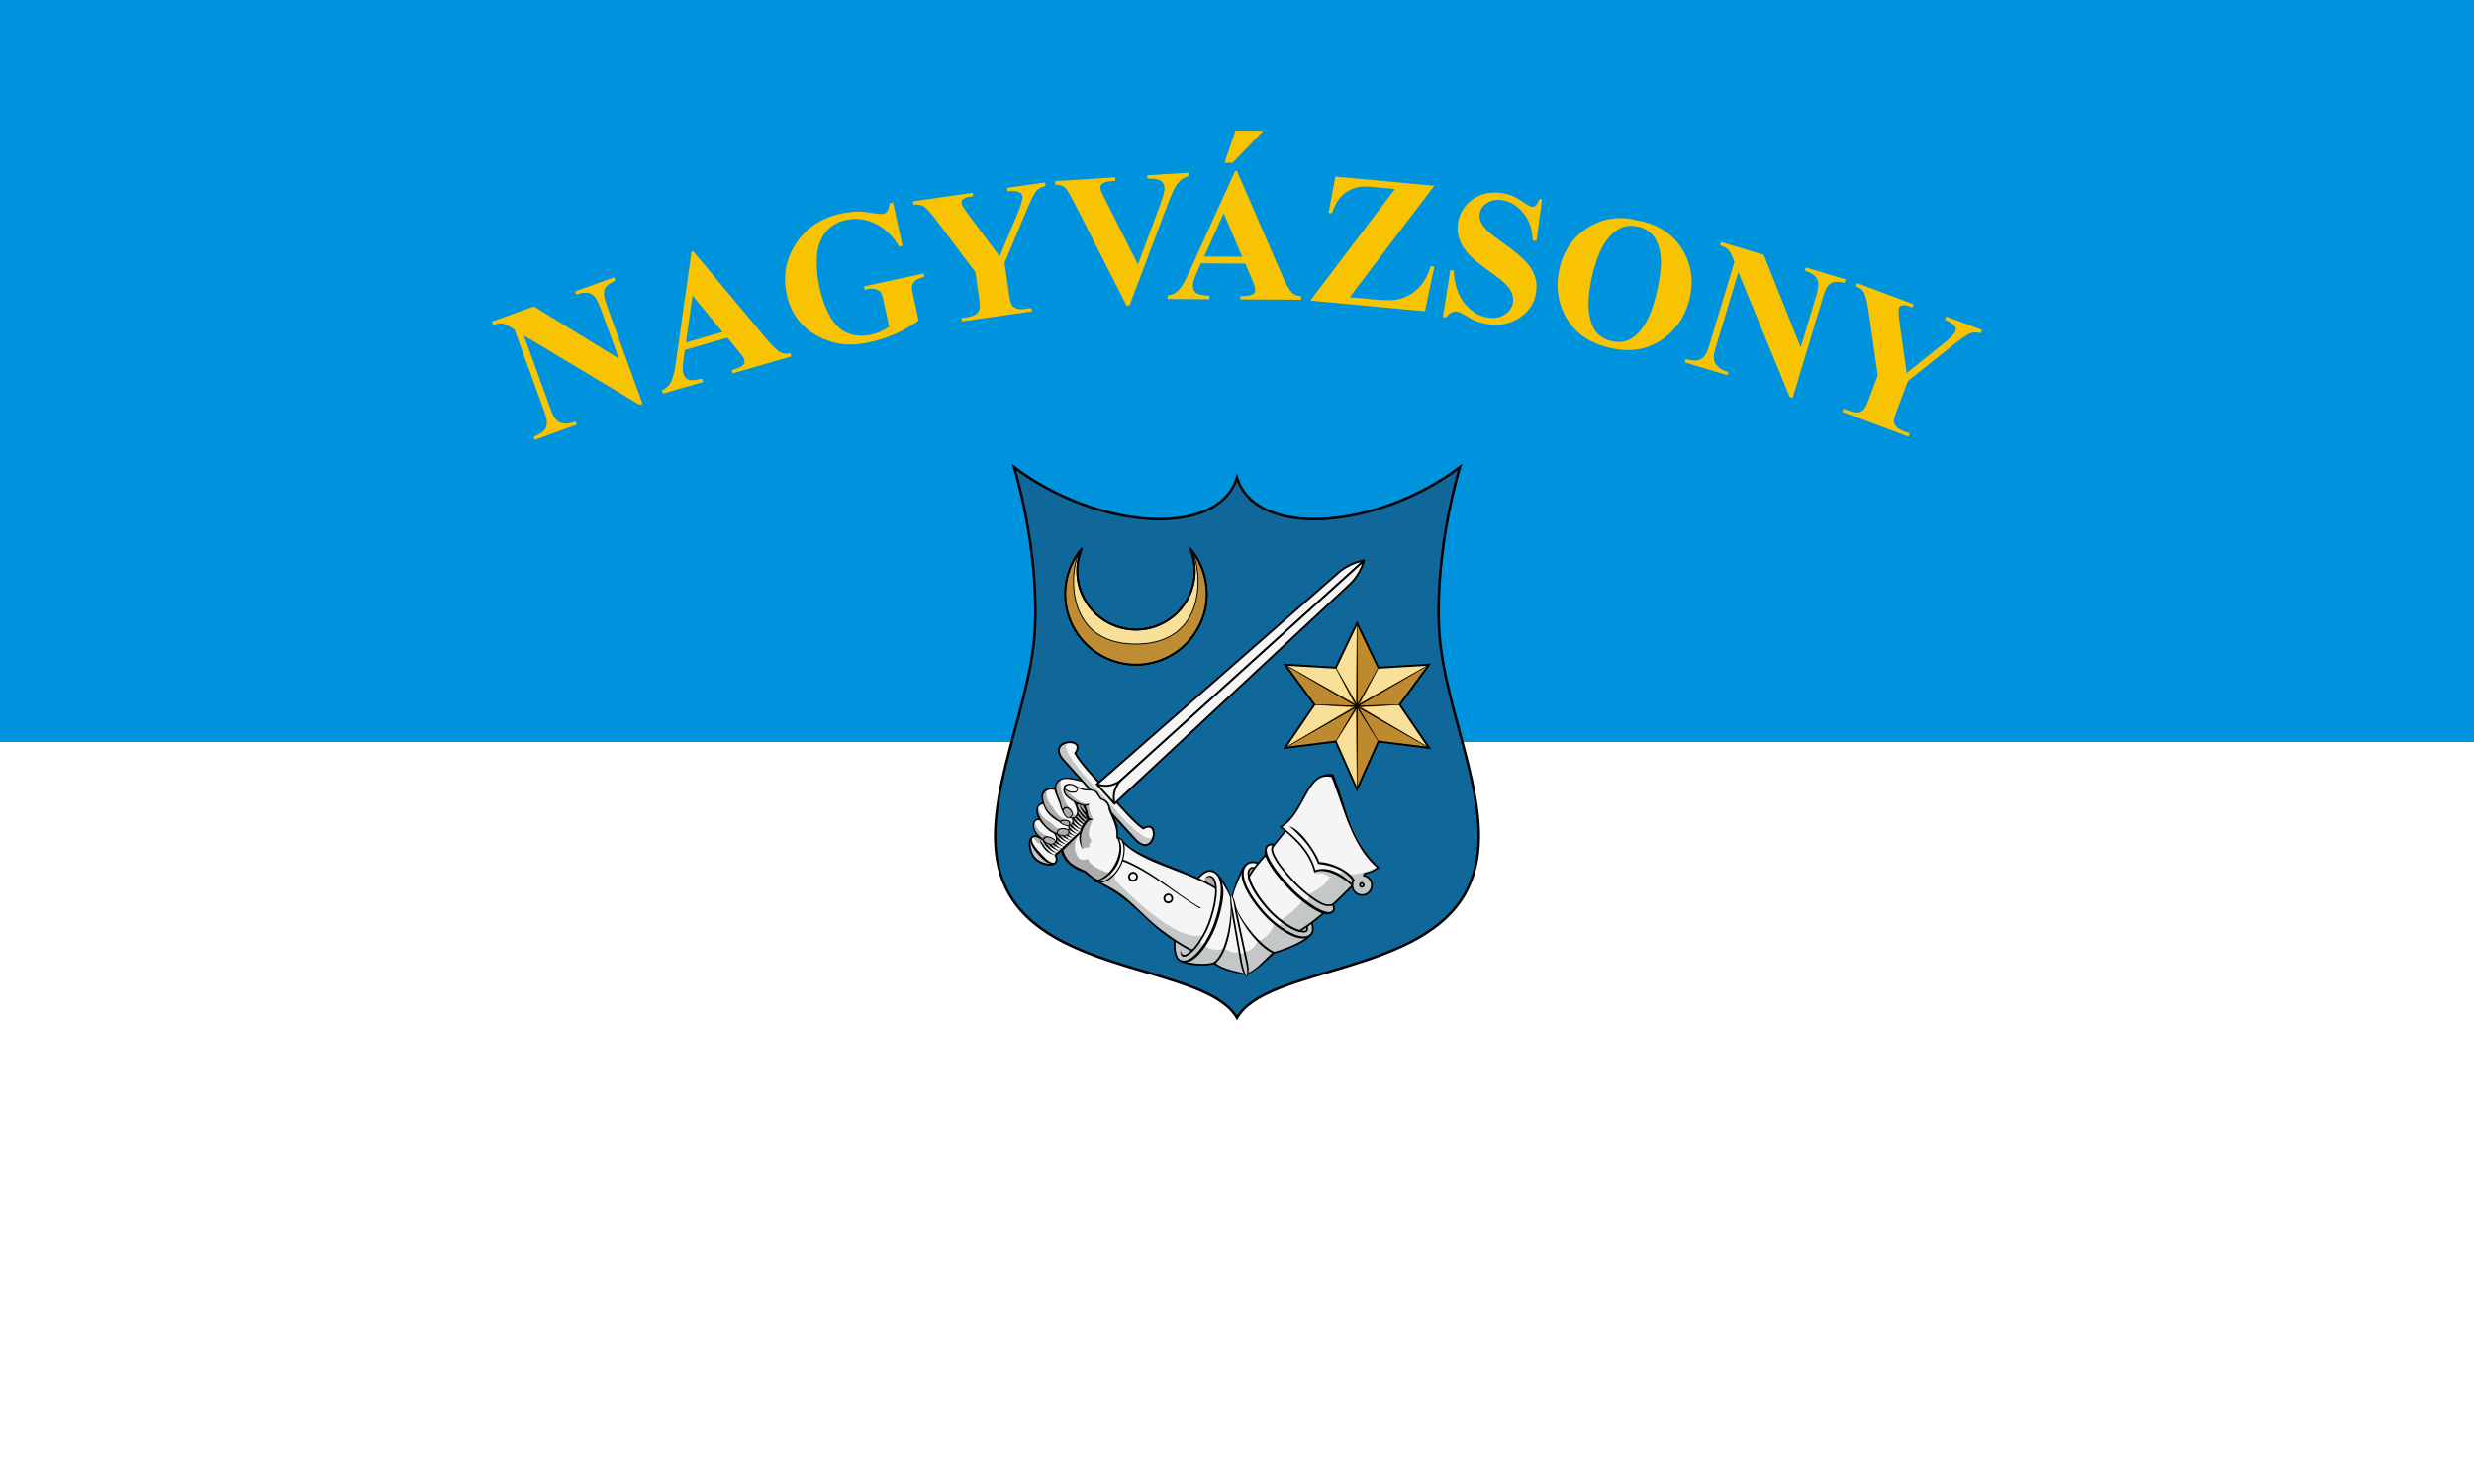
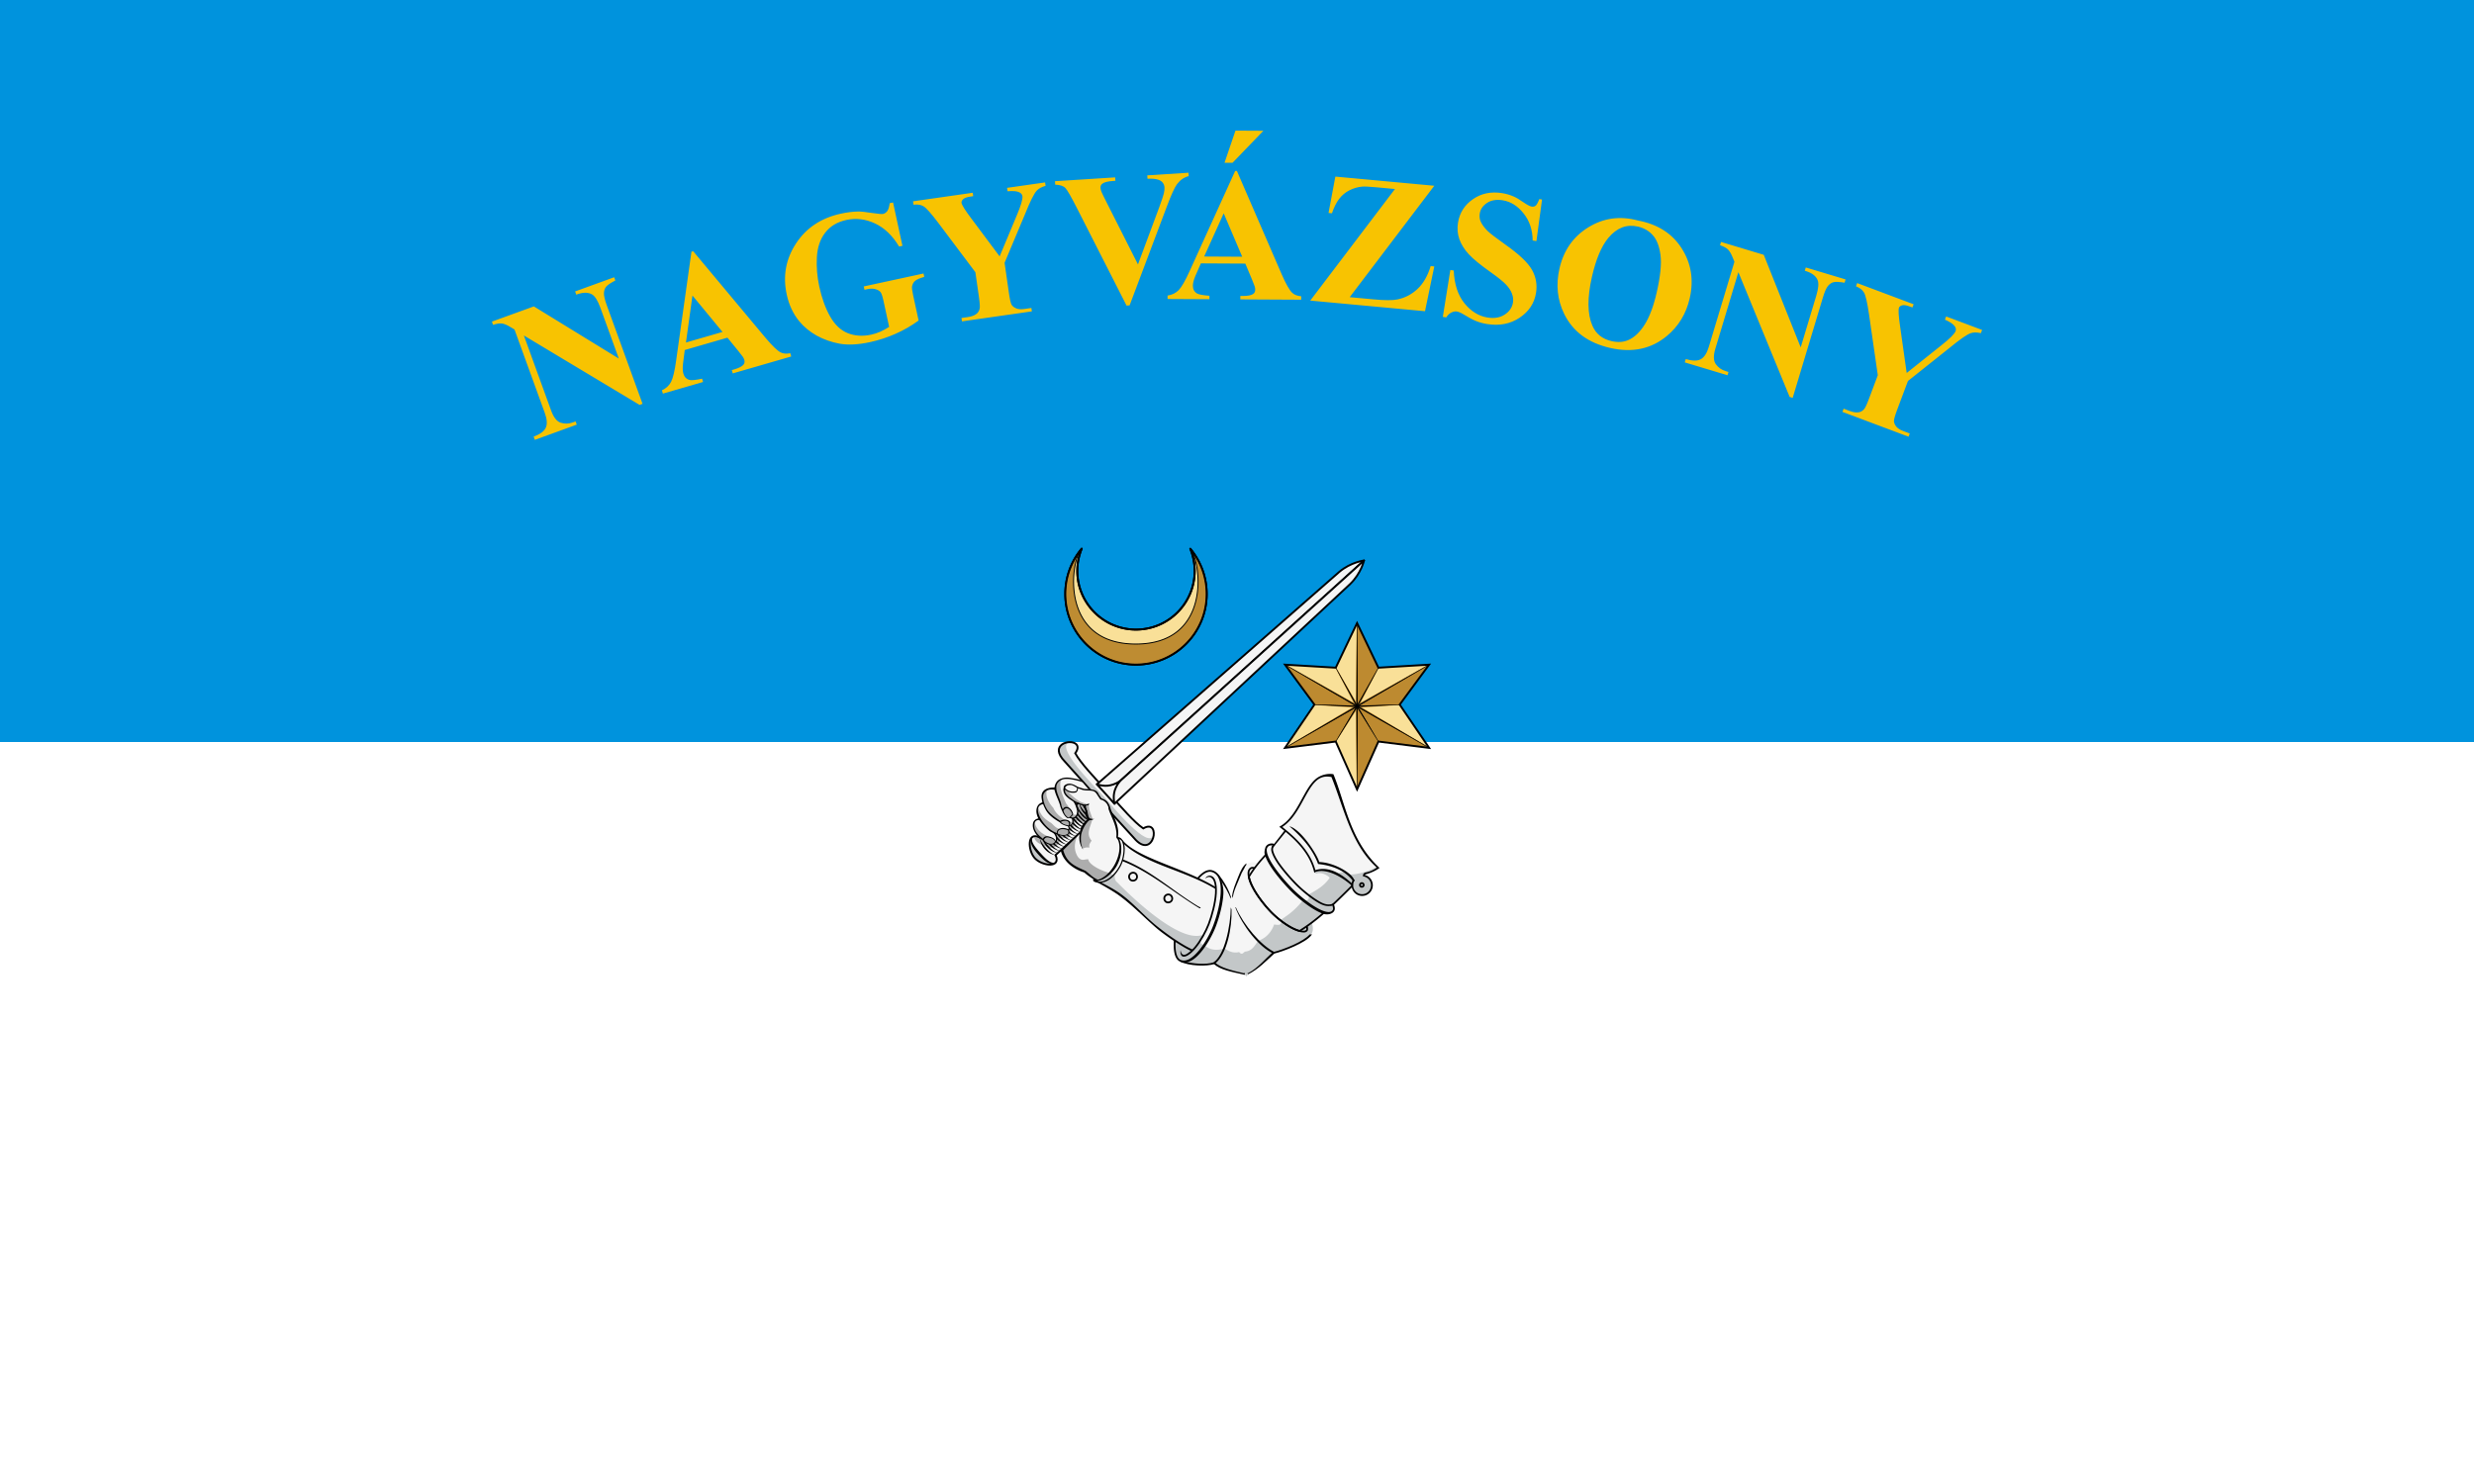
<svg xmlns="http://www.w3.org/2000/svg" width="1000" height="600">
  <path d="M0 522.52h1000v600H0z" fill="#fff" style="paint-order:fill markers stroke" transform="translate(0 -522.52)" />
  <path d="M0 522.52h1000v300H0z" fill="#0093dd" style="paint-order:fill markers stroke" transform="translate(0 -522.52)" />
-   <path d="M409.887 188.855s9.945 32.03 8.472 64.711c-1.637 36.097-25.764 76.322-11.746 105.452 16.974 35.282 80.975 31.301 93.388 52.48 12.412-21.179 76.412-17.198 93.386-52.48 14.018-29.13-10.109-69.355-11.746-105.452-1.473-32.68 8.472-64.711 8.472-64.711-33.413 25.266-82.347 29.05-90.112 4.333-7.766 24.716-56.701 20.933-90.114-4.333z" fill="#10679a" stroke="#000" stroke-width="1.014" />
  <path d="m434.052 323.038 2.379.398-.553 3.316-2.375-.388z" fill="#a76455" />
  <path d="m448.469 319.615-8.224-6.012c-1.015 1.086.027 1.765.337 3.307.834 4.179-11.643 13.876-20.235 21.808-5.178-2.957-5.015 5.004-2.09 8.233s10.821 4.2 8.405-1.25c8.75-7.749 19.656-19.191 23.724-17.94 1.51.455 2.079 1.56 3.26.659l-5.15-8.786z" fill="#f5f5f5" />
  <path d="M416.593 340.028c-.167-.049-.292.126-.284.28-.14 1.29.069 2.61.485 3.831.322.912.75 1.794 1.367 2.54.713.864 1.667 1.494 2.675 1.979 1.223.572 2.575.93 3.936.892.185.01.288-.252.129-.368-.217-.107-.47-.126-.69-.233-1.102-.446-2.023-1.232-2.883-2.037a30.14 30.14 0 0 1-2.931-3.287c-.686-.93-1.341-1.93-1.595-3.074-.054-.155-.016-.359-.141-.475-.022-.02-.045-.03-.068-.048z" fill="#c3c7c8" />
  <path d="m448.469 319.615-8.224-6.012c-1.015 1.086.027 1.765.337 3.307.834 4.179-11.643 13.876-20.235 21.808-5.178-2.957-5.015 5.004-2.09 8.233s10.821 4.2 8.405-1.25c8.75-7.749 19.656-19.191 23.724-17.94 1.51.455 2.079 1.56 3.26.659l-5.15-8.786z" fill="none" stroke="#000" stroke-width=".776" />
  <path d="M437.192 323.59c-.004.06-.019.146-.015.253.213 1.62.875 2.987 1.981 4.209 1.102 1.231 2.401 2.026 3.993 2.395.101.02.193.01.25.01a1.48 1.48 0 0 1-.232-.078c-1.431-.572-2.477-1.62-3.515-2.774-1.042-1.144-1.981-2.288-2.405-3.772-.026-.106-.05-.184-.057-.242zm-.935.845c-.004.058-.02.155-.012.252.209 1.62.871 2.996 1.978 4.218s2.4 2.017 3.992 2.385c.103.02.193.01.25.02a8.402 8.402 0 0 1-.23-.087c-1.433-.573-2.478-1.62-3.516-2.774-1.042-1.144-1.977-2.288-2.406-3.772-.026-.107-.05-.184-.056-.242zm-.936.843c-.004.058-.02.155-.011.252.208 1.62.87 2.997 1.977 4.219s2.402 2.017 3.992 2.395c.103.01.193 0 .25.01a8.402 8.402 0 0 1-.23-.088c-1.433-.572-2.478-1.62-3.516-2.764-1.038-1.153-1.977-2.298-2.406-3.781a3.203 3.203 0 0 1-.056-.243zm-.936.854c-.003.048-.019.145-.011.242.208 1.63.872 2.996 1.977 4.218 1.106 1.222 2.406 2.017 3.992 2.395.103.01.194 0 .254.01-.056-.02-.136-.048-.234-.077-1.433-.573-2.478-1.63-3.515-2.774-1.038-1.154-1.978-2.298-2.406-3.782-.026-.097-.045-.184-.057-.232zm-.935.843c0 .058-.016.146-.012.243.209 1.629.872 2.996 1.977 4.218 1.107 1.222 2.406 2.017 3.996 2.395.1.02.194.01.25.01-.056-.01-.131-.039-.234-.078-1.432-.572-2.474-1.62-3.515-2.773-1.038-1.154-1.977-2.298-2.401-3.772-.027-.107-.05-.185-.061-.243zm-.932.844c-.004.058-.019.145-.016.252.209 1.62.876 2.996 1.978 4.209 1.106 1.231 2.405 2.026 3.997 2.395.098.02.193.01.249.01a1.383 1.383 0 0 1-.23-.078c-1.436-.572-2.479-1.62-3.516-2.774-1.042-1.144-1.981-2.288-2.405-3.772-.027-.106-.05-.184-.057-.242zm-.936.843c-.004.059-.018.156-.015.253.212 1.619.875 2.996 1.978 4.218 1.105 1.222 2.405 2.017 3.996 2.385.098.02.193.01.25.02a5.803 5.803 0 0 1-.232-.088c-1.435-.572-2.476-1.619-3.515-2.773-1.041-1.144-1.981-2.288-2.405-3.772-.027-.107-.05-.184-.057-.243zm-.936.844c-.004.058-.018.155-.014.252.212 1.62.874 2.997 1.977 4.219 1.105 1.221 2.405 2.017 3.996 2.385.102.02.193.01.25.02a5.803 5.803 0 0 1-.231-.088c-1.436-.572-2.477-1.62-3.516-2.773-1.041-1.145-1.98-2.289-2.405-3.772-.026-.107-.049-.185-.057-.243zm-.935.853c-.003.059-.019.146-.015.243.212 1.62.875 2.996 1.981 4.218 1.103 1.222 2.401 2.017 3.992 2.395.103.01.193.01.25.01-.057-.01-.132-.048-.23-.078-1.436-.572-2.478-1.629-3.515-2.773-1.043-1.154-1.982-2.298-2.406-3.772-.027-.107-.05-.194-.057-.243zm-.935.844c-.004.058-.02.146-.016.252.213 1.62.875 2.987 1.981 4.209 1.103 1.222 2.402 2.027 3.993 2.395.102.02.193.01.25.01a1.444 1.444 0 0 1-.231-.078c-1.432-.572-2.478-1.629-3.515-2.773-1.042-1.154-1.981-2.298-2.406-3.772-.026-.107-.05-.185-.056-.243zm-.936.844c-.004.058-.02.145-.012.252.209 1.62.872 2.987 1.977 4.218 1.107 1.212 2.402 2.017 3.993 2.386.103.019.194.01.25.01a1.477 1.477 0 0 1-.23-.078c-1.433-.572-2.478-1.62-3.516-2.774-1.041-1.154-1.981-2.288-2.406-3.772-.026-.106-.048-.184-.056-.242zm-.936.843c-.004.059-.02.146-.012.253.209 1.619.872 2.996 1.978 4.218 1.106 1.222 2.402 2.017 3.993 2.385.102.02.193.01.25.01a1.511 1.511 0 0 1-.232-.078c-1.432-.572-2.477-1.619-3.515-2.773-1.037-1.144-1.977-2.288-2.405-3.772-.027-.107-.05-.184-.057-.243zm-.936.844c-.004.068-.018.155-.011.252.208 1.62.871 2.997 1.978 4.218 1.105 1.222 2.405 2.017 3.992 2.386.102.02.193.02.253.02a6.199 6.199 0 0 1-.234-.088c-1.432-.572-2.477-1.62-3.516-2.773-1.037-1.145-1.977-2.289-2.404-3.772a3.29 3.29 0 0 1-.058-.243zm-.935.853c0 .059-.019.146-.011.253.207 1.61.87 2.986 1.977 4.208 1.106 1.222 2.405 2.027 3.992 2.395.102.01.193.01.255.01a5.576 5.576 0 0 1-.236-.087c-1.431-.572-2.473-1.62-3.515-2.764-1.038-1.154-1.978-2.298-2.405-3.782a3.87 3.87 0 0 1-.057-.233zm-.936.844c0 .058-.019.146-.01.252.208 1.62.87 2.987 1.976 4.218 1.106 1.213 2.405 2.017 3.997 2.386.097.02.189.01.25.01-.057-.01-.137-.049-.235-.078-1.432-.572-2.474-1.62-3.515-2.773-1.039-1.154-1.978-2.289-2.406-3.773-.022-.106-.046-.184-.057-.242zm-.943.883c-.004.067-.02.155-.011.261.208 1.61.871 2.987 1.977 4.209 1.106 1.222 2.402 2.017 3.992 2.385.103.02.194.02.25.02a8.402 8.402 0 0 1-.23-.088c-1.433-.572-2.478-1.619-3.516-2.763-1.041-1.154-1.977-2.298-2.406-3.782a2.214 2.214 0 0 1-.056-.242zm-.936.853c-.003.058-.019.145-.011.252.208 1.61.872 2.987 1.977 4.209 1.107 1.221 2.402 2.026 3.993 2.395.102.01.193.01.25.01l-.231-.088c-1.432-.572-2.478-1.62-3.515-2.764-1.038-1.153-1.978-2.288-2.405-3.781a3.243 3.243 0 0 1-.058-.233zm-.935.844c-.004.058-.019.145-.012.252.209 1.62.872 2.986 1.977 4.218 1.107 1.212 2.406 2.017 3.994 2.385.101.02.193.01.253.01-.057-.01-.136-.048-.235-.078-1.431-.572-2.477-1.619-3.515-2.773-1.038-1.154-1.977-2.288-2.405-3.772a5.096 5.096 0 0 1-.057-.242zm-.936.843c0 .058-.019.146-.01.252.207 1.62.87 2.987 1.976 4.219 1.106 1.221 2.405 2.017 3.993 2.385.102.02.193.01.254.01a1.378 1.378 0 0 1-.236-.078c-1.431-.572-2.473-1.62-3.515-2.773-1.038-1.144-1.977-2.289-2.405-3.772-.026-.107-.045-.185-.057-.243zM417.495 338.447c-2.224 1.813.511 5.178 2.277 7.137 1.765 1.95 4.848 5.013 6.87 2.977-1.735 1.173-4.416-1.804-6.105-3.675-1.69-1.862-4.375-4.83-3.042-6.44z" />
  <path d="M434.924 300.803c-2.508-2.153-11.08.33-4.55 7.06l11.845 13.216-.36 4.529 4.541.097 11.974 13.12c8.05 9.571 11.296-8.34 3.732-3.888-3.652-2.454-9.323-9.106-12.312-12.374l.364-4.46-4.473-.088c-2.951-3.297-8.996-9.6-11.065-13.479 1.296-1.765 1.14-3.006.304-3.724z" fill="#f5f5f5" />
  <path d="M432.488 300.066c-3.217-.04-7.14 2.618-2.11 7.796l11.849 13.227-.27 3.433c.031.029.53.523.53.523s.447.543.475.582l3.438.078 11.966 13.11c4.652 5.528 7.686 1.891 7.974-1.309-1.996 6.459-16.272-11.084-20.36-15.622-4.099-4.509-20.117-20.48-13.492-21.818z" fill="#c3c7c8" />
  <path d="M434.924 300.803c-2.508-2.153-11.08.33-4.55 7.06l11.845 13.216-.36 4.529 4.541.097 11.974 13.12c8.05 9.571 11.296-8.34 3.732-3.888-3.652-2.454-9.323-9.106-12.312-12.374l.364-4.46-4.473-.088c-2.951-3.297-8.996-9.6-11.065-13.479 1.296-1.765 1.14-3.006.304-3.724z" fill="none" stroke="#000" stroke-width=".776" />
  <g fill="#f5f5f5">
    <g stroke="#000" stroke-linejoin="round" stroke-width=".8">
      <path d="M551.342 226.619s-5.294.64-9.978 4.586c-.679.573-97.98 85.889-97.98 85.889l3.869 3.646z" stroke-width=".776" />
      <path d="M551.342 226.619s-1.173 5.204-5.566 9.465c-.63.622-95.292 88.864-95.292 88.864l-3.238-4.208z" stroke-width=".776" />
      <path d="M452.54 315.95c-3.56 2.133-6.242 2.075-9.166 1.144l7.11 7.854c-.636-2.996-.42-5.672 2.056-8.998z" stroke-width=".776" />
    </g>
    <path d="m437.01 315.707-5.617-.999a1.858 1.858 0 0 0-.304-.038 7.377 7.377 0 0 0-.799-.01l.02.029c-.258.02-.493.029-.728.068-.11.029-.204.048-.31.077-.216.059-.546.272-.739.35-.48.223-.663.523-1.003.911-.119.126-.35.388-.437.543s-.147.3-.215.465a2.76 2.76 0 0 0-.087.291l-.03.01a4.215 4.215 0 0 0-.095.873c-.004.01.011.02.015.029 0 .029-.008.058-.004.097l-3.84.834.04.572-.875-.078c-.29 1.203-.84 2.463-.33 3.608l-.14 1.648-1.306.233-.451.756c-.08.078-.16.165-.22.252-.128.165-.23.32-.287.544a3.02 3.02 0 0 0-.088.436c-.022.262.028.533.076.863.023.174.042.33.083.514.13.543.346 1.154.648 1.842-.401.126.44.156.481.252l.087 1.135c-.185-.155-.477-.456-.56-.456-.193-.02-.402 0-.564.02-.08.01-.122 0-.197.01-.149.028-.31.077-.429.135a1.092 1.092 0 0 0-.424.359 22.61 22.61 0 0 0-.572.834c-.064.145-.08.32-.106.504-.068.456.122 1.154.295 1.881.103.214.194.408.3.602.008.01.022 0 .022.01.107.193.228.377.338.562l.007.058c.223.368.41.708.652 1.037l.042.02c.363.504 1.113 1.125 1.518 1.532.008 0 .02.01.024.01.132.135.272.262.412.388.053.038.083.077.133.116l.037.272.451-.049c.731 1.338 3.546 2.512 4.53.873l.08-.02c-.075-.068.088-.116.012-.194.01.02.03 0 .045.01.163-.262.447-.97.466-1.28.016-.417-.14-.999-.413-1.503l.076-.01-.034-.688 1.55.65c1.018.32 2.859.242 3.332-.291a2.46 2.46 0 0 0 .262-.379c.129-.261.185-.572.177-.892l-.026-.475c-.075-.378.258-.407.023-.863l.144-.708 1.137-.62c.204-.136.321-.388.385-.699.076-.426.016-.979-.159-1.697-.155-.019-.26-.077-.405-.106l.717.029.863-.437.584-.96c.033-.097.097-.203.117-.31.098-.533.33-1.357.087-2.172-.02-.058-.045-.126-.065-.194l-.78-2.124 1.136-.068c.86.398 1.716.64 2.444.728.803.097 1.473-.068 1.965-.495.133 1.969-2.06-.66-.932 2.58.213.6.36 1.192.46 1.735l.019.03-.258 2.734-.008.02c-.2.193-.42.465-.697.853-.406.582-.792 1.154-1.087 1.726-.28.553-.78.853-.962 1.406l-.39 1.29c-.985 1.212-6.478 5.46-6.929 6.865 1.807 4.267 3.803 5.848 7.99 8.02.692.3 5.935 3.908 6.222 4.208 2.554 1.63 4.258 3.23 7.547-.261 3.197-2.153 5.605-9.727 2.079-16.059.004 0-1.443-.66-1.636-1.852.791-4.131-2.402-8.582-3.273-11.55-.065-.232-.103-.445-.186-.659l-.023-.01a5.073 5.073 0 0 0-.59-1.144c-.121-.174-.228-.33-.364-.475-.083-.087-.198-.184-.288-.262a2.383 2.383 0 0 0-.254-.203 3.942 3.942 0 0 0-.594-.34c-.008-.01-.004-.029-.012-.038-.284-.136-.606-.282-.936-.36l-.026.02-.06-.039a15.83 15.83 0 0 1-.917-1.28 10.053 10.053 0 0 1-.629-1.037 4.368 4.368 0 0 0-.398-.437c-.148-.135-.053-.164-.235-.261l-1.598-.64-.508-.01-.181-.204-.054.03-.576-.098-2.893-3.355z" />
  </g>
  <path d="m429.227 314.893-1.755 1.377-.864 2.666 1.198 3.52.856 2.9.887 2.26 1.17 2.268 1.17.922.625-.291.966.32.258 1.144c-.463.95-1.33-.049-2.22-.272-2.289-.543-2.114-.989-2.89-1.493-1.44-1.154-2.35-2.327-2.872-3.588-2.413-2.608-3.265-5.343-2.583-7.234l-1.344.99-.425 2.414.743 2.87 2.215 3.375 4.273 3.287 1.6 1.125 1.764.63.046 1.28-1.584-.29-2.208.096c-1.633-.485-2.349-1.551-3.352-2.434-4.145-2.366-4.694-4.606-5.266-6.38l-.44 1.823.618 2.181 1.77 2.454 2.84 3.074 2.012 1.028.526.882.243 1.513-.376.902-.651-.883-2.015-.93c-3.629-1.397-5.542-3.627-5.902-5.974l-.401 1.62.602 2.317 2.011 2.647c-.129.049-.246.33-.36.252-.234-.164-1.186-.717-2.098-.804.485 2.298 2.928 3.103 5.484 4.004 1.626.544 2.694.214 3.728-.775 1.292-.99.902-2.037 1.155-3.065 1.174-.174 4.417 1.6 4.258-2.744.769-.96 1.307-1.057 1.47-2.987l1.363-1.202c.906.708 2.083 1.057 3.41 1.212l-1.655 2.715-.562 4.044.819 3.5c1.156-.484 1.492-.6 2.913-.494-.436-1.144.322-1.93.833-2.793-2.44-2.783-.436-5.556.228-8.34l.101-.649-1.22-3.374-.352-2.415c-1.117-.107-2.113-.456-3.082-.844-2.622-1.386-3.986-2.986-5.565-4.538l-.98-.766-.016 1.406c1.284 1.94 3.36 3.113 5.34 4.393l-.75.863.755 2.608-.243 1.116-.011-.126c-.966.552-1.417.01-1.826-.049l-1.175-2.036a9.29 9.29 0 0 0-1.48-2.202c-1.679-3.685-3.323-7.7-1.727-10.026zm6.28 22.933-5.702 5.334-.45.514.39 1.57 1.084 2.328 2.924 2.705 3.261 1.775 1.523.494 1.447 1.213 2.416 1.512.86.68.459.096 3.25-1.6 1.731-1.454c-3.834-.912-8.67-3.55-8.792-5.557-1.496-.155-2.955 1.173-4.511-1.474-1.485-2.831-1.045-5.469.11-8.136z" fill-opacity=".294" />
  <path d="M436.848 315.494c-.732-.359-1.75-.592-3.539-.883-1.624-.34-3.144-.358-4.587.272-1.629.698-2.265 2.017-2.507 3.52-1.686-.068-3.66.388-4.53 1.493-1.096 1.397-.667 2.851-.364 4.52-2.743.833-2.94 4.004-1.602 6.496-1.19.204-2.023.97-2.198 2.037-.326 1.939.675 3.704 1.846 5.042.62.718 1.427 1.28 2.223 1.92 1.348 1.959 4.855 1.998 5.189.543.849-.61.588-2.22.151-3.268.171.107.318.03.497.126 1.322.766 3.348.795 4.318.068.538-.407.572-1.096.394-1.774.194-.417.2-1.077-.023-1.513.095 0 .22.068.25-.01l.06-.203c1.413-.388 1.72-1.6 1.383-2.851.346-.068.702-.194.952-.34 1.681-1.357 1.427-4.16.082-6.05.963.445 2.539 1.085 3.463 1.202.022.426.046.814.26 1.435.195.553.074 1.483.16 1.94.023.688.52 1.463.804 2.036-.967.872-1.857 1.93-2.432 2.967-.421.766-.436 1.707-.63 2.444-1.382 1.24-2.86 2.579-4 3.723-.742.737-1.48 1.406-2.113 1.998-.629.582-.36.65-.522.756-.372.243-1.164.534-1.016.95.966 3.909 4.655 7.176 9.481 8.67 1.747 1.62 3.034 2.153 4.273 3.22l1.424-.214c-2.114-.824-3.181-2.104-5.204-3.656-4.322-1.968-7.607-3.21-9.02-8.378 2.05-2.095 5.19-5.052 6.649-6.594a8.334 8.334 0 0 0 1.367 6.38c-1.03-2.23-1.122-5.13-.47-7.175.182-.553.417-1.096.701-1.649.557-1.076 1.189-1.978 1.966-2.793.186-.174.454-.223.651-.31.652.02 1.167-.262 1.697-.543-.632.175-1.325-.02-1.836-.175-.497-.465-.641-1.183-.77-1.764a11.539 11.539 0 0 0-.47-1.717c-1.128-3.239 1.05-.64.92-2.599-.495.417-1.158.563-1.961.466-1.08-.136-2.44-.67-3.697-1.377-.542-.291-.967-.63-1.447-.98-.78-.475-1.466-1.154-2.03-1.832-.137-.185-.28-.36-.368-.553-.22-.466-.182-.883-.163-1.348 1.205 1.27 2.727 1.561 4.368 1.232.193-.04.257-.243.394-.33.393-.437.42-.844.488-1.358.587.214 1.179.456 1.77.64.23.068.465.078.704.146 1.177.194 2.72.01 3.776.397.152.058.31.155.44.233.36.223.647.601.86.921.538.824.962 1.494 1.496 2.22 1.072.224 1.878.796 2.512 1.62.25.33.526.96.685 1.397.087.242.004.543.064.746.872 2.977 3.573 7.021 3.171 11.171-.053.534.253.854.693 1.135l.375-.514c-.265-.194-.443-.446-.398-.747.64-4.538-2.315-8.66-3.034-11.229a8.778 8.778 0 0 0-.932-2.172c-.613-1.018-1.624-1.542-2.693-1.891a15.48 15.48 0 0 1-.765-1.067c-.292-.349-.455-.785-.652-1.115a2.961 2.961 0 0 0-1.166-1.018c-.924-.436-2.754-.572-4.231-.592-.52-.116-1.05-.29-1.49-.426-.578-.194-.87-.233-1.405-.485-.996-.62-2.227-1.27-3.378-1.222-1.103.039-2.33.718-2.197 1.552-.05.126-.095.349-.122.475-.087.368.004.921.091 1.29.368 1.318 1.489 2.21 2.463 2.957.526.33.962.63 1.466.98.791 1.066 1.125 2.278 1.383 3.16.556 1.989-.815 3.977-2.46 3.055.539-.242.664-.717.997-1.124-.428-2.386-3.042-4.102-4.174-2.027-.258-.553-.432-.94-.56-1.503-.364-2.395-1.86-4.529-2.073-6.846-.087-1.64.556-2.725 1.901-3.433 1.326-.698 3.134-.485 4.509-.243 1.125.214 3.522.689 4.401 1.261l-.856-.902c-.026 0-.053-.02-.083-.02zm-3.584 1.968c.186.058.383.136.561.223.537.252 1.018.592 1.492.815.034.66-.099 1.134-.42 1.377-1.602.417-3.258.058-4.383-1.27.197-.873 1.11-1.213 1.978-1.232l.045.01c.246 0 .489 0 .727.077zm-7.034 1.843c.511 2.346 1.716 4.266 2.303 6.477.125.728.849 2.221.849 2.221.336.999 1.59 2.88 2.472 2.841.115 0 .274-.087.364-.155.39.155.652.233 1.027.291.318 1.173.38 2.211-.78 2.618.068-.455.22-.97.011-1.3-.686-1.095-2.659-1.095-3.947-.416-2.068-1.406-4.333-2.841-5.508-5.023-.753-1.28-1.253-2.841-1.348-4.15-.156-.941.06-1.727.667-2.415 1.068-1.203 2.617-1.164 3.89-.99zm5.405 7.593c.758.33 1.44 1.29 1.747 2.278-.391.611-.921 1.174-1.534 1.377-.955-.494-1.675-1.619-2.005-2.792.417-.786.948-1.028 1.474-.941.11.02.209.03.318.078zm-10.023-1.785.023.01c.152.446.5 1.232.746 1.678 1.14 2.58 3.599 4.266 6.015 5.672.448.786 2.524 1.504 3.228 1.571.42.689.314 1.038.155 1.232-2.068-1.067-4.825-.427-4.557 1.513-5.276-1.6-10.772-10.745-5.61-11.676zm9.588 6.837c.098.029.2.048.288.087.235.116.401.31.519.524.143.262.125.756-.016 1.154-1.204-.126-2.44-.582-3.178-1.406.738-.398 1.694-.543 2.387-.36zm-11.1-.398c1.058 1.561 3.035 3.705 4.513 4.655.791.427 1.287.591 1.707 1.231.542.902.675 1.794.376 2.657-.41-1.29-1.954-1.735-3.038-1.949-.92-.174-1.746.126-2.072.99-2.133-1.669-3.837-3.443-3.47-6.003.17-1.183.973-1.668 1.985-1.58zm10.82 3.85c.234.058.465.136.685.213.182.446.329.94.178 1.242-.569 1.086-3.204.892-4.205.116-.174-1.784 1.69-1.988 3.342-1.571zm-6.531 3.355c.284.087.61.184.875.32.792.398 1.356.96 1.05 1.387-1.164 1.648-4.16-.068-4.312-.96.247-.62.792-.96 1.334-.94.295 0 .678.077 1.053.193z" />
  <path d="M534.392 313.855c-6.866 2.521-8.427 15.525-16.67 20.49.64.495 1.261.999 1.882 1.513a473.756 473.756 0 0 1-4.606 5.721l-.524.64c.136-.29.33-.524.524-.64-.931-.252-1.707-.242-2.289.116-1.115.699-1.26 1.998-.766 3.656a327.59 327.59 0 0 0-3.055 3.792c-1.93-.718-3.646-.766-4.858.242-2.492 1.649-4.402 7.971-5.867 13.227-.232-.407-.28-.591-.455-.553-.194.03-.088.214-.155.708l-.088.01c-1.018-3.161-3.2-6.526-5.014-8.63a4.585 4.585 0 0 0-1.614-1.523c-.099-.058-.182-.116-.28-.165-.05-.02-.103-.048-.156-.068-.144-.058-.28-.126-.412-.145-1.929-.601-3.952.766-5.834 3.006-11.697-5.45-25.008-9.009-30.436-14.992-.386-.863-.989-1.454-1.867-1.532 3.033 4.849-1.251 14.39-6.774 16.834l-1.321.437c-.803.174-.584.261-1.395.087.925.368.773.485 1.633.514 1.584.892 5.697 3.229 8.167 5.033 5.47 3.995 10.069 9.067 15.406 13.236 1.94 1.513 4.678 3.365 7.284 5.043-.307 4.15.212 7.66 2.246 8.524 3.462 1.803 10.145 1.56 13.735.989 2.466 2.327 7.03 3.015 12.218 4.208.32.689.62 1.086.853 1.048.194-.04.32-.379.388-.912 4.102-1.988 7.205-5.47 10.599-8.524 0-.01.01 0 .02-.01 3.549-.853 12.77-4.353 14.943-7.418.97-.999.989-2.725.397-4.8a93.378 93.378 0 0 0 5.13-4.199c1.338.398 2.463.408 3.171-.184.688-.572.873-1.377.262-2.919 2.618-2.463 5.197-5.052 7.777-7.641.048.96.427 1.871 1.096 2.58.02.009.029.038.038.048l.214.184a4.132 4.132 0 0 0 .64.465c.01.01 0 .02.01.02 1.89 1.096 4.324.446 5.42-1.455a3.954 3.954 0 0 0-2.734-5.876c.067-1.59 1.939-.252 5.789-3.161-10.851-11.482-13.091-24.631-18.221-37.228-1.716-.368-3.171-.261-4.451.204z" fill="#f5f5f5" />
  <path d="m449.738 351.868-.485.252c-1.212 1.513-2.637 2.764-4.17 3.442l-1.322.437c-.8.174-.58.252-1.395.077.928.369.78.495 1.637.524 1.587.892 5.693 3.229 8.167 5.033 5.465 3.995 10.065 9.067 15.401 13.236 1.94 1.513 4.683 3.355 7.288 5.033-.306 4.15.209 7.67 2.24 8.534 3.461 1.794 10.147 1.56 13.738.97 2.466 2.336 7.026 3.034 12.223 4.227.31.689.602 1.086.844 1.038.194-.039.34-.369.398-.902 4.092-1.988 7.205-5.47 10.589-8.524.01-.01.02 0 .02-.01 3.549-.853 12.77-4.363 14.952-7.437.97-.99.97-2.715.379-4.79a98.043 98.043 0 0 0 5.139-4.19c1.338.398 2.473.398 3.18-.194.69-.572.854-1.367.243-2.909 2.628-2.473 5.217-5.052 7.797-7.65.048.95.426 1.87 1.095 2.579.01.01.02.029.03.048l.213.184c.097.088.194.185.3.262s.223.155.34.223c.01 0-.01.01 0 .01 1.9 1.096 4.334.427 5.43-1.464 1.096-1.901.446-4.325-1.445-5.411a4.11 4.11 0 0 0-1.29-.456c.068-1.59 1.94-.252 5.8-3.161-.573-.592.096.087-.427-.524l-.243-.039c-.533 1.038-9.58 4.277-11.84 2.89l-.94-.873c-.873.233-1.93.524-3.346.931l-4.286-1.542c-1.561.243-3.617-.523-4.732 1.125.136-.02.834.407.95.359 2.201-.892 5.43 1.425 5.207 1.755-2.25 3.287-4.955 4.713-8.64 6.837.708 1.784-.029 2.511-2.162 2.24-3.85 4.741-6.342 6.04-9.077 8 .883 2.046-.6 2.065-2.52 1.716-1.727 4.83-5.13 6.129-6.537 6.7-1.357 1.824-2.288 4.054-5.285 4.306-.679.476-1.212 1.513-2.337.175-2.279.543-4.14-.272-5.876-1.493-3.32 1.057-6.13.659-8.35-1.445-2.319-.262-.936-2.366-.183-4.15-8.05 3.568-24.746-10.823-34.822-21.073-1.151-.824-1.045-2.123-1.083-3.374-1.731.756-1.534-.727-.807-1.532z" fill="#c3c7c8" />
  <path d="m491.231 389.25-.78.3.136.136c2.621 2.473 7.276 3.23 12.503 4.432.058.01.097-.077.145-.068l-.242-.814c-.068-.02-.088.271-.165.261-4.955-1.134-9.29-2.191-11.597-4.247zm23.253-4.325c-3.317 3.006-6.158 6.594-10.037 8.543-.039.02-.155-.106-.194-.087l.155.572c4.248-2.056 7.448-5.517 10.87-8.591z" />
  <path d="m492.053 353.167.655 1.823c.277.359.557.766.838 1.183 1.34 1.988 3.124 4.81 3.87 7.137.088.049.04-.271-.009-.194l.02-.068.184-.174-.097-.398c-.776-2.405-1.998-4.654-3.374-6.72-.693-1.028-1.401-1.91-2.087-2.589zm5.441 13.712c-.058 7.38-2.54 19.472-7.044 22.235-2.882.95-8.382.611-11.84-.494l-1.664.126c3.648 1.9 10.872 2.036 13.96 1.018l.17-.01.087-.164c4.78-3.84 6.894-14.566 6.622-21.829z" />
  <path d="M487.62 352.013a6.3 6.3 0 0 0-1.442.805c-.81.572-1.598 1.338-2.357 2.25l.63.349c.7-.824 1.416-1.523 2.128-2.027.576-.407 1.14-.688 1.69-.834a2.928 2.928 0 0 1 1.61.03c1.465.455 2.386 1.522 2.94 3.054.552 1.522.696 3.5.564 5.663-.258 4.335-1.649 9.367-3.027 12.975-1.197 3.132-3.356 7.156-5.803 10.085-1.224 1.454-2.508 2.647-3.766 3.345-1.254.68-2.446.863-3.553.398-.87-.378-1.45-1.348-1.78-2.803-.303-1.328-.378-3.035-.269-4.897.012-.165-.276.291-.242-.213l-.436-.35c-.159 2.105-.113 4.064.243 5.635.356 1.561 1.045 2.783 2.216 3.287 1.345.572 3.159.408 4.534-.349 1.375-.747 2.708-1.988 3.97-3.5 2.514-3.007 4.708-7.06 5.936-10.27 1.4-3.675 2.81-8.756 3.082-13.198.126-2.23-.401-4.373-1.003-6.05-.606-1.678-1.712-2.968-3.402-3.501-.655-.204-1.302-.194-1.962-.03a4.863 4.863 0 0 0-.5.146z" />
  <path d="m452.985 338.893.082.398.178-.049c.796 1.232.932 2.657 1.2 4.053l.032-.106-.395-2.172c3.334 3.297 8.44 5.963 14.74 8.523 6.757 2.735 14.711 5.392 21.094 9.077.413.242.883.465 1.289.717l.477-.504c-.523-.32-.868-.523-1.41-.834-6.461-3.733-14.053-6.497-20.792-9.231-6.742-2.735-12.62-5.46-15.65-8.931zm-9.763 17.077-.87.106.72.408s6.181 3.306 9.215 5.517c5.428 3.966 9.913 8.68 15.057 13.14 4.091 3.549 12.14 8.669 14.44 9.474l.22.029.022-.747c-4.163-1.862-9.595-5.634-14.231-9.319-5.27-4.189-9.375-9.212-14.883-13.227-2.322-1.706-6.174-3.704-7.977-4.644-.341-.185-.519.126-.69.029l-.712-.262zM453.526 348.096c11.459 4.46 20.765 12.742 31.277 19.093a.382.382 0 0 0 .496-.116c.098-.165-.807-.534-.97-.63-10.455-6.313-18.966-14.527-30.614-19.036zM457.476 352.556a1.966 1.966 0 0 0-1.196.921c-.542.922-.217 2.173.708 2.706.928.533 2.175.184 2.701-.737.53-.931.212-2.182-.709-2.715a1.992 1.992 0 0 0-1.504-.175zm.19.698c.326-.087.682-.058.958.107.55.32.781 1.183.46 1.736-.316.553-1.187.795-1.736.475-.55-.32-.78-1.183-.458-1.736.159-.281.45-.485.776-.582zM471.716 361.351a2.028 2.028 0 0 0-1.217.931c-.534.922-.196 2.173.728 2.706.924.524 2.17.174 2.7-.747.539-.93.197-2.172-.727-2.705-.461-.272-.988-.31-1.484-.185zm.189.708a1.17 1.17 0 0 1 .94.107c.548.31.79 1.164.472 1.716l.004.01c-.314.553-1.189.776-1.738.466-.55-.32-.773-1.174-.455-1.726 0 0 0-.01-.003-.02.155-.271.454-.465.78-.553z" />
  <path d="M488.598 354.088c-.693.126-1.182.64-1.405 1.048 1.235-.776 1.985-.805 2.864.145.22.233.409.582.61 1.135.382 1.057.564 2.792.447 4.76-.235 3.938-1.568 8.874-2.88 12.307-1.098 2.88-3.204 6.758-5.42 9.406-1.11 1.319-2.3 2.288-3.132 2.802-1.41.873-2.383.04-2.462-1.542-.258.815-.028 2.105.632 2.473.723.407 1.568.03 2.174-.3.997-.534 2.182-1.61 3.33-2.977 2.291-2.735 4.42-6.653 5.553-9.62 1.33-3.49 2.67-8.446 2.913-12.51.12-2.036-.049-3.82-.493-5.042-.215-.591-.432-1.047-.757-1.377-.603-.61-1.265-.843-1.974-.708zM503.749 349.657l.097-.592c-1.406.931-2.434 3.026-3.394 5.518-.931 2.424-2.308 5.508-2.415 7.796-.029.097.156.136.126.233l.049.116-.039-.038c.01.029.02.048.02.068l.116.358c-.01-.019 0 .01 0 0 .233-2.87 1.881-5.876 2.802-8.29.514-1.378 1.096-2.57 1.688-3.492.407-.61.34-.989.756-1.328zm-4.432 17.232c2.87 7.389 9.416 15.913 15.341 18.628l.136.116.184-.058c1.804-.427 5.004-1.513 8.049-2.89 3.045-1.387 5.935-2.996 7.118-4.674l.164-.242-.94.029c-1.096 1.357-3.763 2.938-6.633 4.237-2.929 1.329-5.993 2.367-7.748 2.803-5.314-2.657-12.315-10.812-15.438-17.969z" />
-   <path d="M497.64 361.7c-.766 1.659-.184 5.189.194 7.36l3.481 19.793c.3 1.697 1.115 5.333 2.667 6.157 1.309-1.57.552-5.12.213-6.69l-4.247-19.948c-.417-1.968-.97-5.527-2.308-6.671zm.106.33c1.038 2.211 1.145 4.878 1.484 6.468l4.257 19.957c.407 1.89.97 4.402.437 6.264-1.028-1.61-1.62-4.325-1.91-5.993l-3.482-19.791c-.35-1.95-1.106-5.062-.786-6.905zM505.136 348.406a3.588 3.588 0 0 0-1.32.688l-.31.262.03.03c-1.125 1.114-1.794 2.753-1.717 4.392.088 1.775.747 3.733 1.726 5.731 1.96 3.995 5.198 8.126 7.904 10.977 2.366 2.492 5.934 5.401 9.415 7.215 1.746.911 3.472 1.532 5.033 1.697s3.21-.3 4.228-1.338c.883-.912 1.038-2.299.766-3.889a15.965 15.965 0 0 0-.31-1.319l-.63.388c.097.359.174.708.232 1.047.252 1.465.088 2.59-.572 3.268-.843.863-1.997 1.145-3.423.99-1.416-.146-3.084-.747-4.77-1.63-3.395-1.764-6.934-4.625-9.242-7.06-2.667-2.802-5.886-6.903-7.797-10.792-.95-1.95-1.56-3.84-1.648-5.47-.078-1.628.359-2.976 1.532-3.956.427-.358.921-.552 1.484-.63.552-.087 1.183-.039 1.871.116.33.078.679.175 1.038.301l.485-.582c-.466-.184-.922-.32-1.368-.426-.756-.165-1.474-.214-2.143-.117-.165.03-.33.068-.494.107z" />
  <path d="M519.323 335.664c-1.765 2.23-3.433 4.45-5.208 6.623l.117.785c1.852-2.259 3.743-4.557 5.585-6.904zm-7.506 9.25c-2.802 2.988-5.353 6.062-7.321 9.388l-.097.126.048.145c.214 1.115.66 2.415 1.329 3.782 1.794 3.666 4.955 7.71 7.525 10.405 2.191 2.308 5.653 5.12 8.824 6.769 1.096.562 2.153.98 3.074 1.231l.145.03.127-.078c3.636-2.22 7.03-4.897 10.346-7.816.107-.097-.31.077-.194-.01l-.533.03-.077-.263c-3.142 2.735-6.371 5.256-9.765 7.35a14.645 14.645 0 0 1-2.793-1.114c-3.065-1.59-6.507-4.364-8.64-6.604-2.522-2.657-5.664-6.691-7.39-10.24-.63-1.28-1.037-2.473-1.25-3.481 1.939-3.259 4.295-6.187 6.894-8.815l-.242-.834zm34.764 12.694c-2.948 2.958-5.896 5.877-8.902 8.64l1.106-.32.068.233c2.657-2.482 5.265-5.071 7.874-7.68z" />
  <path d="M506.018 350.53c-.32.038-.562.164-.737.31-.378.31-.66.66-.814 1.096-.165.436-.214.93-.175 1.56.058 1.29.582 3.026 1.484 4.86 1.784 3.665 4.945 7.708 7.515 10.404 2.192 2.308 5.653 5.1 8.815 6.75 1.59.824 3.103 1.347 4.228 1.464.552.058.979.058 1.328-.04.34-.096.601-.3.815-.513a.688.688 0 0 0 .126-.214c.039-.087.077-.193.097-.339.038-.29.038-.708-.058-1.319l-.728.117c.097.552.107.911.078 1.105-.01.087-.039.136-.049.165a.94.94 0 0 1-.485.3c-.223.059-.533.098-1.037.04-.97-.098-2.444-.602-3.976-1.397-3.064-1.58-6.507-4.364-8.63-6.594-2.531-2.657-5.664-6.691-7.4-10.24-.862-1.765-1.347-3.443-1.396-4.568-.029-.591.01-.998.117-1.299s.28-.533.591-.795c.107-.087.194-.126.388-.155.184-.02.485.01.98.116l.155-.698c-.534-.126-.912-.155-1.232-.117zM451.385 338.65l.156.262c1.734 2.764.932 7.37-1.235 11.065-1.087 1.842-2.49 3.462-4.038 4.509-1.55 1.047-2.686 1.474-4.33 1.115-.651.902 1.705 1.358 2.489 1.338 1.227-.038 2.386-.388 3.455-.999 1.962-1.124 3.629-3.093 4.992-5.527 1.125-2.017 1.773-4.858 1.739-7.292-.015-1.212-.257-2.483-.784-3.287-.621-.941-1.333-1.64-2.444-1.183zm1.046.66c.367 0 .875.446 1.11.93.352.709.572 1.814.587 2.958.034 2.289-.606 5.062-1.652 6.934-1.317 2.356-2.954 4.17-4.723 5.246-1.125.689-3.076 1.552-4.17.863 3.105-.456 6.223-3.462 7.621-5.808 2.095-3.569 2.667-8 1.227-11.123zM511.43 342.83c-.175.592-.418 1.59-.263 2.308.31 1.445 1.145 3.142 2.25 4.907 2.22 3.53 5.576 7.389 8.223 10.065 2.308 2.347 5.721 5.208 8.931 7.215 1.6.999 3.152 1.794 4.52 2.191 1.357.398 2.84.097 3.684-.6.388-.33.679-.777.747-1.33.058-.552-.058-1.192-.378-1.987a.378.378 0 0 0-.476-.214c-2.317.883-4.402-.33-6.235-1.473-2.85-1.765-6.138-4.529-8.233-6.643-2.482-2.512-6.012-6.536-7.893-9.6-.95-1.542-1.552-2.938-1.717-3.811a2.477 2.477 0 0 1 .097-1.222c.136-.378.34-.66.495-.747.242-.145.174-.581-.097-.65-1.154-.523-3.152-.145-3.666 1.591zm2.976-.98c-.136.195-.32.32-.397.553a3.133 3.133 0 0 0-.127 1.59c.194 1.038.844 2.464 1.814 4.044 1.949 3.162 5.488 7.186 8 9.727 2.133 2.162 5.44 4.945 8.359 6.768 1.765 1.096 3.995 2.327 6.487 1.58.194.573.31 1.058.272 1.378-.049.368-.204.62-.495.863-.572.465-1.522.514-2.783.145-1.26-.359-2.764-1.105-4.334-2.094-3.142-1.96-6.517-4.81-8.796-7.108-2.618-2.657-5.954-6.517-8.126-9.969-1.086-1.726-1.881-3.355-2.153-4.655-.135-.65-.145-1.192-.029-1.638.456-1.096 1.212-1.348 2.308-1.183zM532.055 314.766c-1.794 1.426-3.19 3.56-4.538 5.935-2.696 4.761-5.227 10.454-9.979 13.324l-.446.262.417.32c6.323 4.945 11.734 10.327 13.605 17.755l.126.505.427-.32c4.887-1.717 11.336 2.501 14.652 5.488.04 1.445.757 2.851 2.105 3.627a4.314 4.314 0 0 0 5.896-1.58c1.183-2.066.475-4.723-1.59-5.906-.311-.185-.66-.253-.99-.35.03-.077.03-.193.116-.252 2.25-.64 4.18-1.493 5.75-2.647l-.28-.29c-11.87-11.288-13.547-26.086-18.357-37.616-2.463-.417-5.11.35-6.914 1.745zm6.119-.61c5.023 12.402 7.97 27.442 18.347 36.626-1.688 1.192-2.968 1.619-3.85 1.823-.465.106-.844.155-1.173.349s-.553.591-.572 1.057v.31l.3.049c.388.077.786.223 1.154.436 1.726.989 2.308 3.19 1.31 4.926a3.6 3.6 0 0 1-4.927 1.31 3.588 3.588 0 0 1-1.804-3.23l-.087-.184.01-.087-.126-.107c-2.764-2.434-8.573-7.729-15.07-5.624-1.978-7.322-7.282-12.646-13.382-17.455 4.742-3.084 7.244-8.718 9.843-13.295 1.338-2.356 2.686-4.422 4.344-5.74 1.843-1.397 3.675-1.552 5.683-1.164z" />
  <path d="M521.184 334.064c5.47 4.742 9.562 9.668 11.588 15.253 6.4.689 11.123 2.92 14.1 6.876.087.087.233.126.359.087.242-.068.32-.456.126-.62a.134.134 0 0 0-.039-.03c-1.086-2.783-8.184-6.933-14.119-7.098-.068-1.59-6.817-13.014-12.015-14.468z" />
  <path d="M546.998 355.591a.324.324 0 0 0-.174.165 4.262 4.262 0 0 0-.563 1.785l.698.31c0-.592.165-1.193.485-1.746.146-.261-.174-.62-.446-.514zM550.179 356.726a1.132 1.132 0 0 0-.679.524c-.3.533-.136 1.212.398 1.512a1.14 1.14 0 0 0 1.532-.397c.3-.524.106-1.212-.417-1.523a1.099 1.099 0 0 0-.834-.116zm-.068.882c.097-.155.398-.252.553-.155.155.088.242.398.145.553-.087.155-.397.233-.553.145s-.232-.387-.145-.543z" />
-   <path d="m488.761 354.321-1.261.427c-.481.523-.8 1.144-.917 1.687l2.182 1.202 2.587 1.329.155-1.561-.711-1.852-.928-1.057-1.103-.175zm17.024-3.268-.824.863-.213 1.872s.097.446.174.368c.078-.068 1.261-1.687 1.261-1.687l.882-1.464z" fill-opacity=".294" />
  <path d="m548.53 319.188-8.61-19.374-20.52 2.56 11.889-17.494-11.889-16.148 20.52 1.224 8.61-18.041 8.621 18.041 20.51-1.224-11.899 16.148 11.898 17.494-20.509-2.56z" fill="#f9e098" />
  <g fill="#bd8a30">
    <path d="m519.41 268.732 29.12 16.817-17.231-.66zM577.65 302.383l-29.13-16.824 8.621 14.235z" />
    <path d="m519.41 302.383 29.12-16.824-8.591 14.216zM548.53 251.921v33.638l8.505-15.406z" />
    <path d="M548.53 319.188V285.55l8.611 14.245zM577.65 268.732l-29.12 16.817 17.232-.66z" />
    <path d="m548.53 251.921-.397 32.212-8.059-13.897 7.428 14.266-28.102-15.766 27.715 16.445-15.816-.291 15.816 1.028-27.705 16.456 28.083-15.768-7.554 13.169 8.194-12.81.397 32.214.398-32.214 8.213 12.83-7.573-13.189 28.083 15.768-27.695-16.456 15.806-1.028-15.816.29 27.714-16.444-28.092 15.766 7.554-14.5-8.194 14.141z" stroke="#bd8a30" stroke-width=".321" />
  </g>
  <g stroke="#000">
    <path d="m548.53 251.917-.155 33.07-8.456-15.03 8.204 15.165-28.723-16.394 28.568 16.676-16.67-.524 16.67.815-28.558 16.679 28.713-16.408-8.204 13.838.02-.039-.02.039 8.456-13.693.155 33.068.155-33.068 8.456 13.673-8.203-13.818 28.722 16.398-28.567-16.67 16.67-.814-16.67.524 28.567-16.676-28.713 16.404 8.204-15.176-.02.042.02-.042-8.466 15.03z" stroke-width=".207" />
    <path d="m548.53 319.188-8.61-19.374-20.52 2.56 11.889-17.494-11.889-16.148 20.52 1.224 8.61-18.041 8.621 18.041 20.51-1.224-11.899 16.148 11.898 17.494-20.509-2.56z" fill="none" stroke-width=".776" />
    <path d="M487.746 240.134a28.58 28.58 0 0 0-6.614-18.247 23.71 23.71 0 0 1 1.761 8.94c0 13.098-10.617 23.72-23.72 23.72-13.102 0-23.723-10.618-23.723-23.72a23.644 23.644 0 0 1 1.78-8.985 28.543 28.543 0 0 0-6.628 18.292c0 15.78 12.791 28.572 28.571 28.572 15.777 0 28.573-12.791 28.573-28.572zm0 0" fill="#f9e098" stroke-linecap="round" stroke-linejoin="round" stroke-width=".776" />
    <path d="M487.746 240.111a28.582 28.582 0 0 0-6.614-18.247c4.66 5.758 8.414 38.528-22.034 38.528-28.906 0-26.982-29.527-22.724-37.44a28.598 28.598 0 0 0-5.772 17.16c0 15.775 12.791 28.568 28.571 28.572 15.781 0 28.573-12.793 28.573-28.573zm-50.52-18.292c-.015.015-.023.03-.034.045h.02z" fill="#be8c32" stroke-width=".388" />
    <path d="M487.746 240.134a28.58 28.58 0 0 0-6.614-18.247 23.71 23.71 0 0 1 1.761 8.94c0 13.098-10.617 23.72-23.72 23.72-13.102 0-23.723-10.618-23.723-23.72a23.644 23.644 0 0 1 1.78-8.985 28.543 28.543 0 0 0-6.628 18.292c0 15.78 12.791 28.572 28.571 28.572 15.777 0 28.573-12.791 28.573-28.572zm0 0" fill="none" stroke-linecap="round" stroke-linejoin="round" stroke-width=".776" />
  </g>
  <g fill="#f8c301" stroke-width="5.756" style="font-feature-settings:normal;font-variant-caps:normal;font-variant-ligatures:normal;font-variant-numeric:normal" aria-label="NAGYVÁZSONY">
    <path d="m219.935 646.403 34.342 21.09-7.458-20.553q-1.56-4.301-3.344-5.37-2.434-1.43-6.392.086l-.474-1.304 15.794-5.731.473 1.304q-2.891 1.488-3.718 2.506-.805.97-.893 2.598-.065 1.58 1.163 4.964l14.443 39.8-1.199.436-46.77-28.07 11.028 30.388q1.496 4.124 3.89 4.892 2.427.754 4.86-.128l1.128-.41.473 1.305-16.956 6.153-.474-1.304q3.936-1.468 4.911-3.618.976-2.149-.406-5.956l-12.242-33.737-1.483-.899q-2.207-1.353-3.588-1.53-1.38-.177-3.592.545l-.473-1.304zM298.183 659.043l-17.256 4.99-.679 5.35q-.32 2.67.127 4.218.594 2.054 2.533 2.547 1.14.295 5.041-.52l.386 1.332-16.248 4.7-.385-1.334q2.515-1.157 3.698-3.412 1.172-2.29 2.043-8.594l6.199-44.033.684-.198 29.203 34.966q4.168 4.963 6.216 5.971 1.548.763 3.834.297l.386 1.333-23.634 6.835-.385-1.333.973-.282q2.846-.823 3.77-1.949.625-.805.313-1.886-.188-.649-.602-1.27-.166-.304-1.862-2.39zm-1.996-2.312-12.143-14.72-2.627 18.992zM365.127 604.38l3.792 17.52-1.356.293q-4.01-6.652-9.731-9.328t-11.55-1.415q-5.57 1.206-8.59 5.16-3.028 3.916-3.354 9.857-.326 5.942.951 11.843 1.547 7.147 4.4 12.17t7.137 6.744q4.323 1.712 9.491.593 1.796-.388 3.586-1.16 1.819-.815 3.64-1.976l-2.237-10.337q-.635-2.932-1.22-3.688-.594-.792-2.028-1.211-1.397-.427-3.193-.038l-1.283.278-.293-1.357 24.155-5.227.293 1.356q-2.709.778-3.682 1.603-.944.78-1.245 2.226-.179.768.408 3.48l2.237 10.337q-4.305 3.157-9.243 5.338-4.894 2.21-10.428 3.408-7.074 1.531-12.179.64-5.075-.935-9.341-3.273-4.238-2.383-7.103-5.869-3.66-4.503-5.017-10.77-2.427-11.217 3.78-20.656 6.207-9.44 18.156-12.025 3.702-.801 6.798-.857 1.676-.056 5.57.56 3.922.57 4.582.427 1.026-.222 1.747-1.145.713-.96.994-3.208zM426.582 596.275l.197 1.374q-2.44.69-3.617 1.995-1.633 1.825-4.648 9.341l-8.306 19.79 1.743 12.177q.558 3.898 1.105 4.805.541.87 1.835 1.442 1.326.53 3.331.243l2.822-.404.196 1.373-28.251 4.044-.197-1.373 2.636-.378q2.228-.318 3.415-1.284.891-.658 1.267-2 .281-.95-.26-4.736l-1.446-10.098-14.93-19.873q-4.441-5.88-6.048-6.787-1.613-.944-4.031-.636l-.197-1.373 24.13-3.454.197 1.373-1.076.154q-2.19.314-2.991 1.072-.764.754-.663 1.46.192 1.336 3.932 6.293l11.481 15.367 6.885-16.48q2.581-6.052 2.321-7.871-.144-1.003-1.204-1.533-1.395-.747-4.8-.45l-.197-1.373zM484.543 592.358l.088 1.385q-2.74.625-4.752 3.27-1.454 1.972-4.12 9.093l-15.018 39.883-1.236.079-19.964-39.242q-3.607-7.099-4.773-8.303-1.128-1.206-4.107-1.355l-.087-1.385 24.327-1.543.088 1.384-.823.053q-3.294.209-4.44 1.108-.825.616-.756 1.701.043.674.402 1.59.356.88 2.332 4.775l12.42 24.577 8.603-23.13q1.537-4.193 1.861-5.604.324-1.411.262-2.384-.071-1.123-.724-1.946-.654-.823-1.843-1.198-1.65-.534-4.307-.366l-.088-1.385zM507.514 629.1l-17.964-.095-2.164 4.938q-1.063 2.47-1.072 4.082-.011 2.138 1.708 3.16 1.01.605 4.983.927l-.007 1.387-16.913-.09.007-1.388q2.74-.398 4.512-2.226 1.773-1.866 4.392-7.665l18.405-40.48.713.005 18.115 41.8q2.593 5.94 4.273 7.486 1.269 1.17 3.593 1.37l-.007 1.387-24.602-.132.007-1.387 1.013.005q2.963.015 4.167-.803.828-.596.834-1.72.004-.676-.217-1.39-.073-.338-1.11-2.818zm-1.26-2.781-7.482-17.554-7.894 17.471zm8.56-50.92-12.482 12.946-3.226-.017 4.42-12.99zM583.894 597.625l-34.188 45.043 9.634.892q6.834.633 9.64.026 4.568-.933 8.111-4.22 3.547-3.325 5.34-9.26l1.456.135-3.749 18.107-46.379-4.295 34.233-45.113-7.506-.695q-4.37-.405-5.775-.272-2.66.244-5.11 1.486-2.409 1.208-4.16 3.456-1.716 2.252-2.914 5.832l-1.381-.128 2.754-14.697zM627.447 603.19l-2.27 16.804-1.519-.243q-.066-6.467-3.678-10.957-3.568-4.52-8.456-5.302-3.777-.605-6.325 1.076-2.505 1.65-2.925 4.28-.267 1.666.303 3.087.796 1.912 2.893 3.995 1.545 1.5 7.343 5.618 8.12 5.743 10.577 10.086 2.42 4.337 1.627 9.3-1.008 6.295-6.661 10.061-5.611 3.736-13.166 2.527-2.37-.379-4.404-1.198-2.033-.82-5.005-2.662-1.659-1.025-2.807-1.208-.963-.154-2.155.414-1.192.57-2.102 1.98l-1.37-.218 3.034-18.96 1.37.219q.35 8.26 4.303 13.221 3.996 4.931 9.366 5.79 4.147.664 6.953-1.204 2.842-1.862 3.322-4.861.285-1.778-.412-3.598-.659-1.815-2.347-3.604-1.683-1.826-6.186-5.016-6.312-4.466-8.932-7.315-2.62-2.85-3.782-6.037-1.124-3.18-.561-6.698.96-5.999 6.042-9.515 5.082-3.517 11.785-2.444 2.444.39 4.645 1.35 1.67.723 3.955 2.342 2.328 1.588 3.328 1.748.963.154 1.613-.35.65-.503 1.493-2.685zM666.257 611.683q11.948 2.258 17.66 11.29 5.75 9.04 3.236 20.083-2.148 9.434-9.3 15.344-9.479 7.843-22.825 4.804-13.384-3.047-18.633-13.78-4.145-8.483-1.906-18.32 2.514-11.043 11.684-16.686 9.214-5.671 20.084-2.735zm-.094 2.44q-6.801-1.548-11.93 4.592-4.187 5.047-6.618 15.724-2.89 12.689.19 19.774 2.143 4.95 7.737 6.223 3.767.858 6.706-.396 3.75-1.608 6.708-6.32 2.965-4.747 4.847-13.011 2.24-9.837 1.518-15.116-.713-5.316-3.107-7.977-2.358-2.652-6.05-3.493zM717.068 625.543l14.935 37.432 6.301-20.936q1.318-4.382.526-6.304-1.097-2.602-5.176-3.751l.4-1.329 16.088 4.842-.4 1.329q-3.207-.535-4.48-.213-1.224.298-2.267 1.55-.996 1.228-2.034 4.675l-12.201 40.544-1.221-.367-20.73-50.454-9.315 30.955q-1.265 4.202.196 6.247 1.496 2.056 3.974 2.802l1.149.346-.4 1.328-17.274-5.198.4-1.329q4.033 1.175 6.1.034 2.066-1.14 3.233-5.019l10.343-34.367-.653-1.606q-.96-2.404-1.961-3.371-1.002-.967-3.207-1.71l.4-1.328zM805.32 655.918l-.488 1.3q-2.47-.567-4.13.012-2.309.816-8.564 5.96l-16.792 13.367-4.32 11.517q-1.383 3.687-1.34 4.744.057 1.023.917 2.147.909 1.102 2.805 1.813l2.668 1.001-.487 1.3-26.72-10.025.487-1.3 2.493.936q2.107.79 3.612.514 1.097-.149 2.072-1.145.702-.698 2.046-4.28l3.583-9.55-3.547-24.603q-1.07-7.29-2.045-8.858-.96-1.602-3.23-2.493l.488-1.3 22.823 8.563-.488 1.299-1.018-.382q-2.071-.777-3.138-.496-1.032.294-1.282.96-.474 1.265.425 7.41l2.688 18.993 13.955-11.147q5.171-4.068 5.817-5.789.355-.948-.32-1.922-.865-1.326-3.994-2.7l.487-1.3z" style="font-feature-settings:normal;font-variant-caps:normal;font-variant-ligatures:normal;font-variant-numeric:normal" transform="translate(-4.149 -522.52)" />
  </g>
</svg>